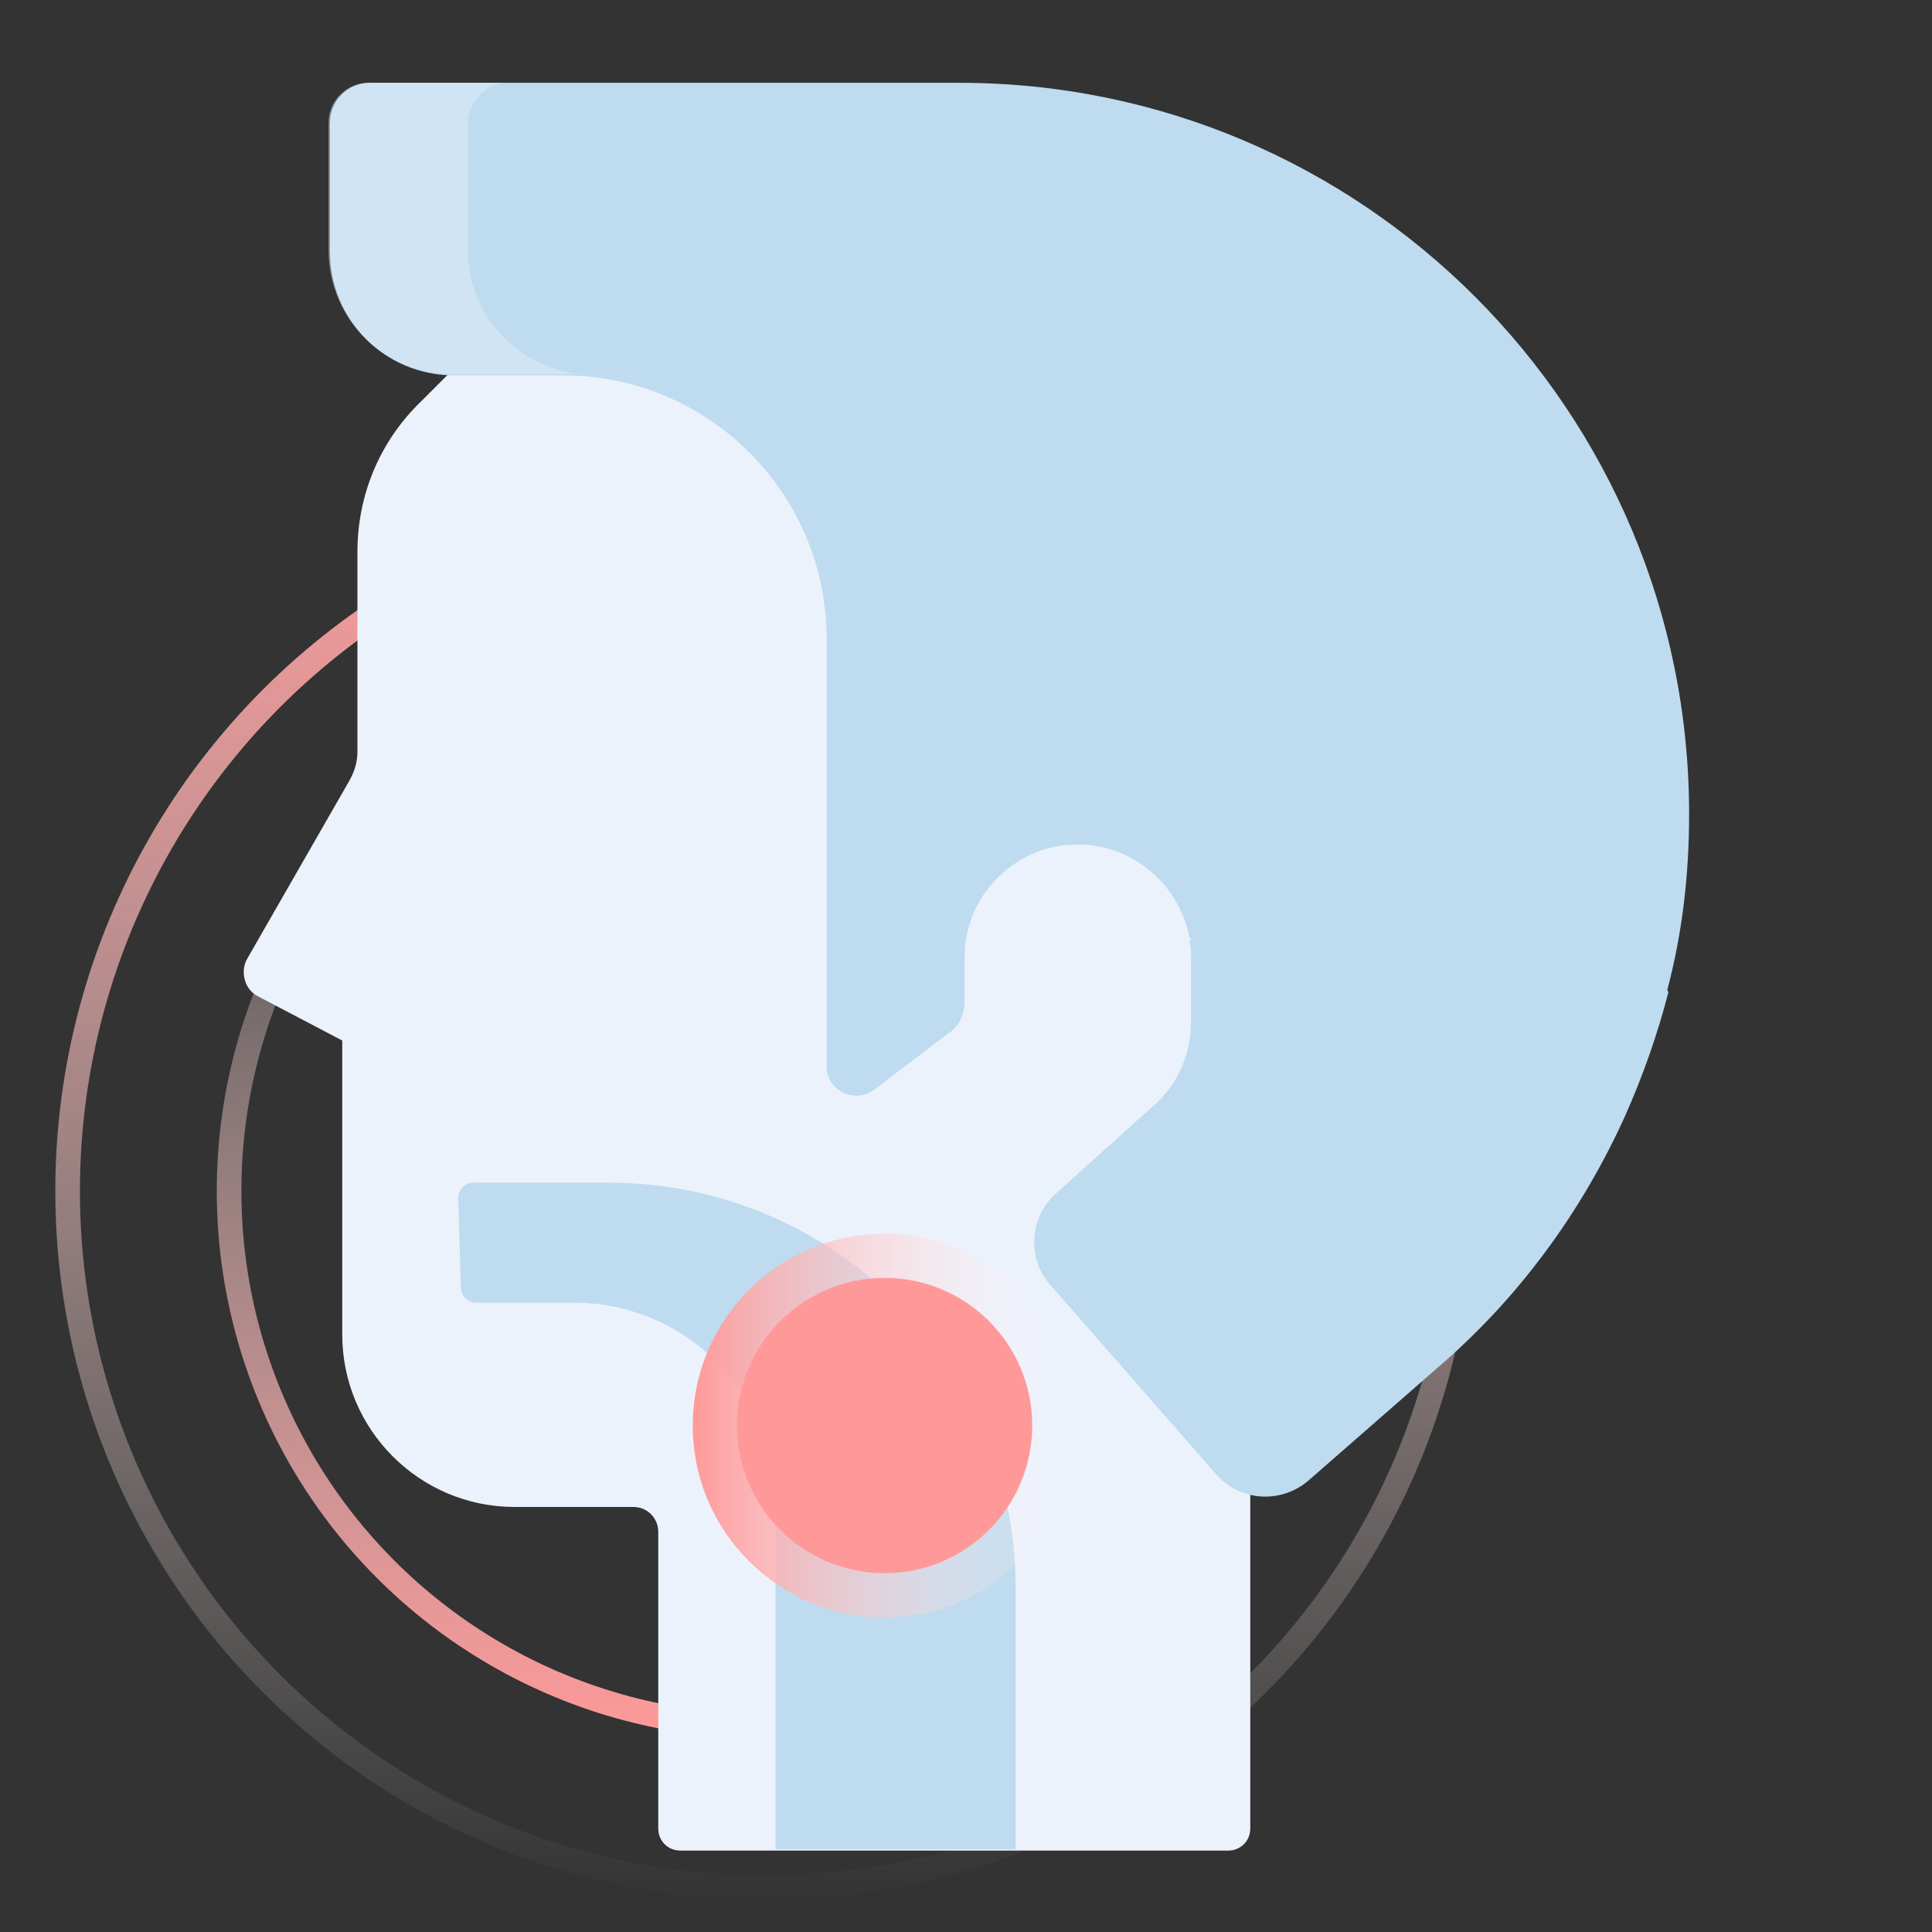
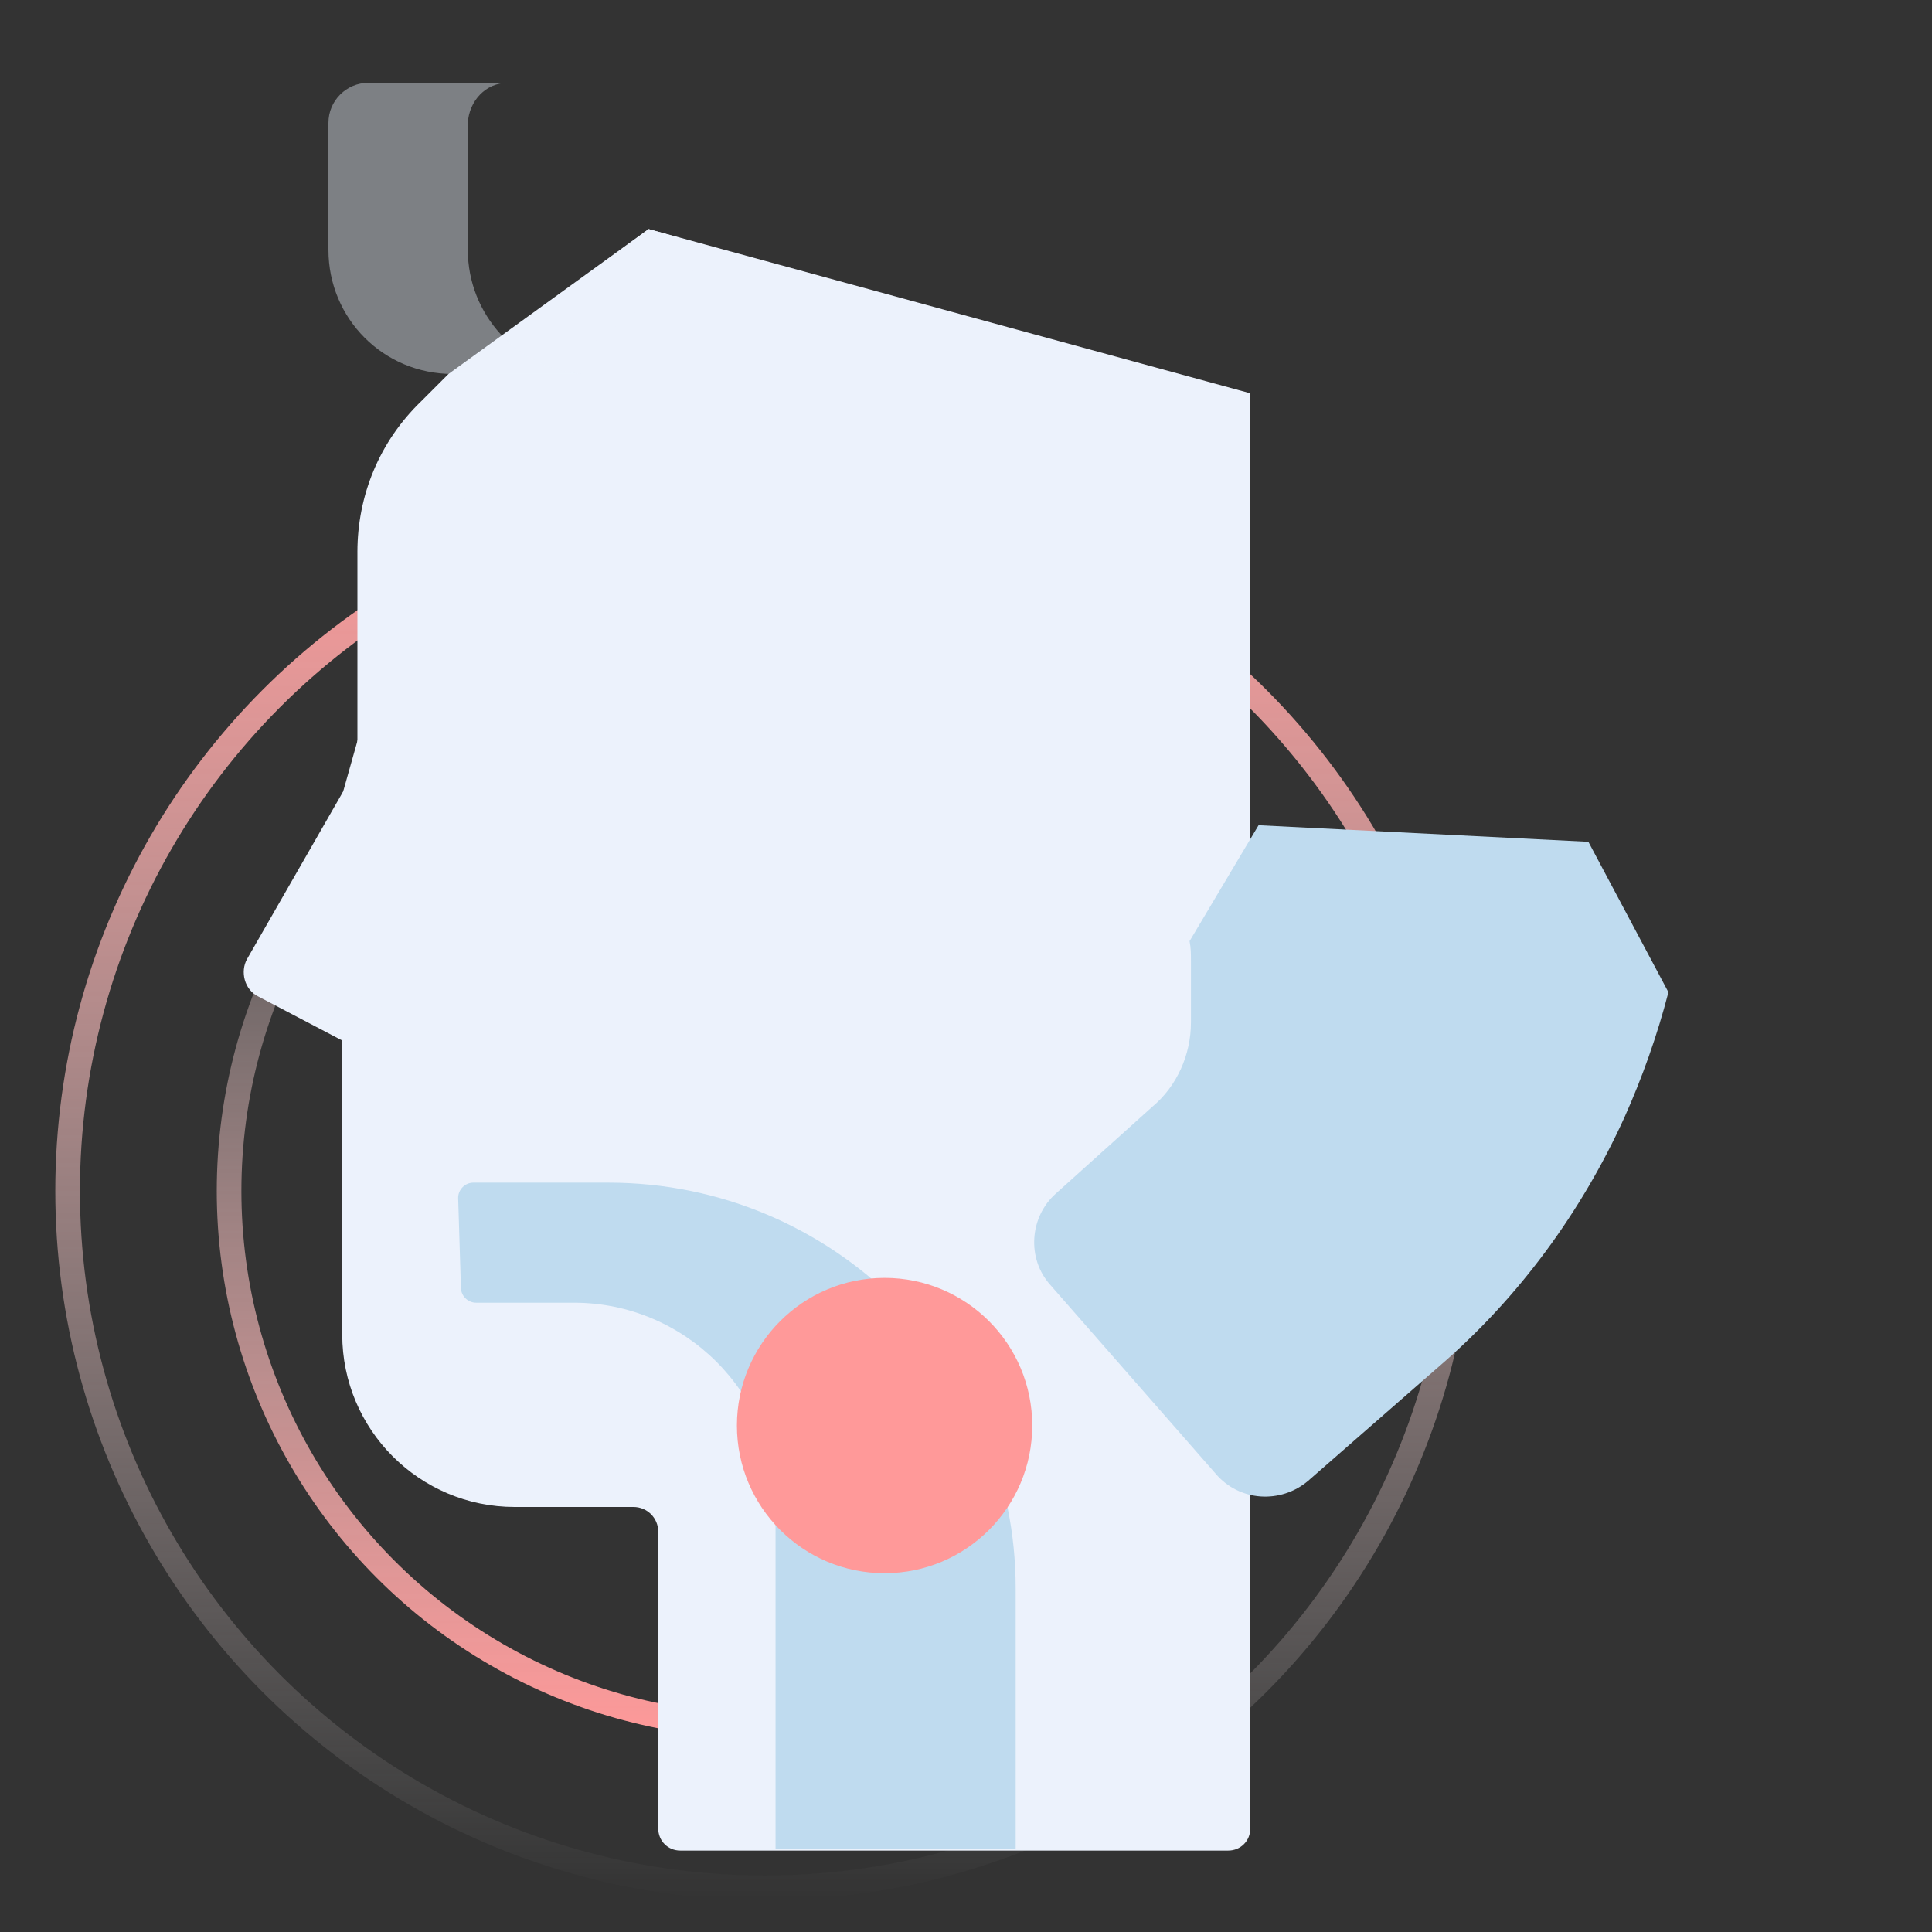
<svg xmlns="http://www.w3.org/2000/svg" version="1.1" id="Слой_1" x="0px" y="0px" viewBox="0 0 140 140" style="enable-background:new 0 0 140 140;" xml:space="preserve">
  <rect x="0" y="0" width="140" height="140" fill="#333333" stroke="none" />
  <style type="text/css">
	.st0{fill:none;stroke:url(#SVGID_1_);stroke-width:1.785;stroke-miterlimit:10;}
	.st1{fill:none;stroke:url(#SVGID_2_);stroke-width:1.785;stroke-miterlimit:10;}
	.st2{fill:none;stroke:url(#SVGID_3_);stroke-width:2.066;stroke-miterlimit:10;}
	.st3{fill:none;stroke:url(#SVGID_4_);stroke-width:2.066;stroke-miterlimit:10;}
	.st4{fill:#ECF2FC;}
	.st5{fill:#BFDBEF;}
	.st6{opacity:0.1;enable-background:new    ;}
	.st7{fill:#FF9999;}
	.st8{fill:#F9FCFF;}
	.st9{opacity:0.4;fill:#ECF2FC;enable-background:new    ;}
	.st10{fill:#FFFFFF;}
	.st11{fill:url(#SVGID_5_);}
	.st12{fill:url(#SVGID_6_);}
	.st13{fill:url(#SVGID_7_);}
	.st14{fill:url(#SVGID_8_);}
	.st15{fill:url(#SVGID_9_);}
	.st16{fill:url(#SVGID_10_);}
	.st17{fill:url(#SVGID_11_);}
	.st18{fill:url(#SVGID_12_);}
	.st19{fill:url(#SVGID_13_);}
	.st20{fill:url(#SVGID_14_);}
	.st21{fill:url(#SVGID_15_);}
	.st22{fill:url(#SVGID_16_);}
	.st23{fill:url(#SVGID_17_);}
	.st24{fill:url(#SVGID_18_);}
	.st25{fill:url(#SVGID_19_);}
	.st26{fill:url(#SVGID_20_);}
	.st27{fill:url(#SVGID_21_);}
	.st28{fill:url(#SVGID_22_);}
	.st29{fill:url(#SVGID_23_);}
	.st30{fill:url(#SVGID_24_);}
	.st31{fill:url(#SVGID_25_);}
	.st32{fill:url(#SVGID_26_);}
	.st33{fill:url(#SVGID_27_);}
	.st34{fill:url(#SVGID_28_);}
	.st35{fill:url(#SVGID_29_);}
	.st36{fill:none;stroke:url(#SVGID_30_);stroke-width:1.785;stroke-miterlimit:10;}
	.st37{fill:none;stroke:url(#SVGID_31_);stroke-width:1.785;stroke-miterlimit:10;}
	.st38{fill:url(#Oval_8_);}
	.st39{fill:url(#Oval_9_);}
</style>
  <linearGradient id="SVGID_1_" gradientUnits="userSpaceOnUse" x1="55.401" y1="34.907" x2="55.401" y2="137.635">
    <stop offset="0" style="stop-color:#FF9999" />
    <stop offset="1" style="stop-color:#FFFFFF;stop-opacity:0" />
  </linearGradient>
  <circle class="st0" cx="55.4" cy="86.3" r="50.5" />
  <linearGradient id="SVGID_2_" gradientUnits="userSpaceOnUse" x1="55.401" y1="46.554" x2="55.401" y2="125.988">
    <stop offset="0" style="stop-color:#FFFFFF;stop-opacity:0" />
    <stop offset="1" style="stop-color:#FF9999" />
  </linearGradient>
  <circle class="st1" cx="55.4" cy="86.3" r="38.8" />
  <g>
-     <path class="st4" d="M47,16.6l-3.5,2.6l5.2-0.3L32.3,31l-1.9,21.9L21.3,70l7.7,6.4l0.6,24.6l4.3,5.8l6.5,1.7l1.1,0.7h4.4   c1,0,1.8,0.8,1.8,1.8v21.5c0,0.9,0.7,1.6,1.6,1.6h39.7c0.9,0,1.6-0.7,1.6-1.6v-24V28.5L47,16.6z" />
+     <path class="st4" d="M47,16.6l-3.5,2.6l5.2-0.3L32.3,31L21.3,70l7.7,6.4l0.6,24.6l4.3,5.8l6.5,1.7l1.1,0.7h4.4   c1,0,1.8,0.8,1.8,1.8v21.5c0,0.9,0.7,1.6,1.6,1.6h39.7c0.9,0,1.6-0.7,1.6-1.6v-24V28.5L47,16.6z" />
    <g>
      <path class="st4" d="M32.1,96.6l0-21.3l-6.1-3.2c-1-0.5-1.3-1.7-0.8-2.7l7.4-12.9c0.4-0.6,0.6-1.3,0.6-2.1V40    c0-4.1,1.7-8.1,4.6-10.9l2-2l12.5-9L47,16.6L32.5,27.1l-2,2c-3,2.9-4.6,6.8-4.6,10.9v14.5c0,0.7-0.2,1.4-0.6,2.1l-7.4,12.9    c-0.5,0.9-0.2,2.2,0.8,2.7l6.1,3.2l0,21.3c0,6.9,5.6,12.5,12.5,12.5h7.5C37.7,109.1,32.1,103.5,32.1,96.6L32.1,96.6z" />
    </g>
    <g id="XMLID_199_">
      <g>
        <path class="st5" d="M115.1,61l-23.9-1.2l-5,8.4c0.1,0.5,0.1,0.9,0.1,1.4v4.5c0,2.3-1,4.6-2.8,6.1l-7,6.3     c-1.9,1.7-2.1,4.7-0.4,6.6l12,13.7c1.7,2,4.7,2.2,6.7,0.5l9.5-8.3c5.8-5,10.3-11.2,13.4-18c1.3-2.9,2.4-6,3.2-9.1L115.1,61z" />
-         <path class="st5" d="M122.4,59c0,4.4-0.5,8.7-1.6,12.8l-34.6-3.8c-0.7-3.8-4-6.8-8.1-6.8c-2.3,0-4.3,0.9-5.8,2.4     c-1.5,1.5-2.4,3.5-2.4,5.8v3.2c0,0.9-0.4,1.8-1.2,2.3L63.3,79c-1.4,1-3.4,0-3.4-1.7v-31c0-10.6-8.6-19.1-19.1-19.1h-7.9     c-5,0-9-4-9-9V8.9c0-1.6,1.3-2.9,2.9-2.9h42.7C98.7,6,122.4,29.7,122.4,59L122.4,59z" />
      </g>
      <path class="st9" d="M42.1,27.1c-4.6-0.4-8.2-4.3-8.2-9V8.9C34,7.3,35.2,6,36.8,6H26.7c-1.6,0-2.9,1.3-2.9,2.9v9.2c0,5,4,9,9,9    h7.9C41.2,27.1,41.7,27.1,42.1,27.1z" />
    </g>
    <g id="XMLID_198_">
      <g>
        <path class="st5" d="M73.6,115.1V134H56.2v-25c0-8.1-6.6-14.6-14.6-14.6h-7.1c-0.6,0-1.1-0.5-1.1-1.1l-0.2-6.5     c0-0.6,0.5-1.1,1.1-1.1h9.8C60.4,85.7,73.6,98.9,73.6,115.1L73.6,115.1z" />
      </g>
    </g>
  </g>
  <linearGradient id="SVGID_3_" gradientUnits="userSpaceOnUse" x1="50.181" y1="103.317" x2="78.019" y2="103.317">
    <stop offset="0" style="stop-color:#FF9999" />
    <stop offset="1" style="stop-color:#FFFFFF;stop-opacity:0" />
  </linearGradient>
-   <circle style="fill:url(#SVGID_3_);" cx="64.1" cy="103.3" r="13.9" />
  <circle class="st7" cx="64.1" cy="103.3" r="10.7" />
</svg>